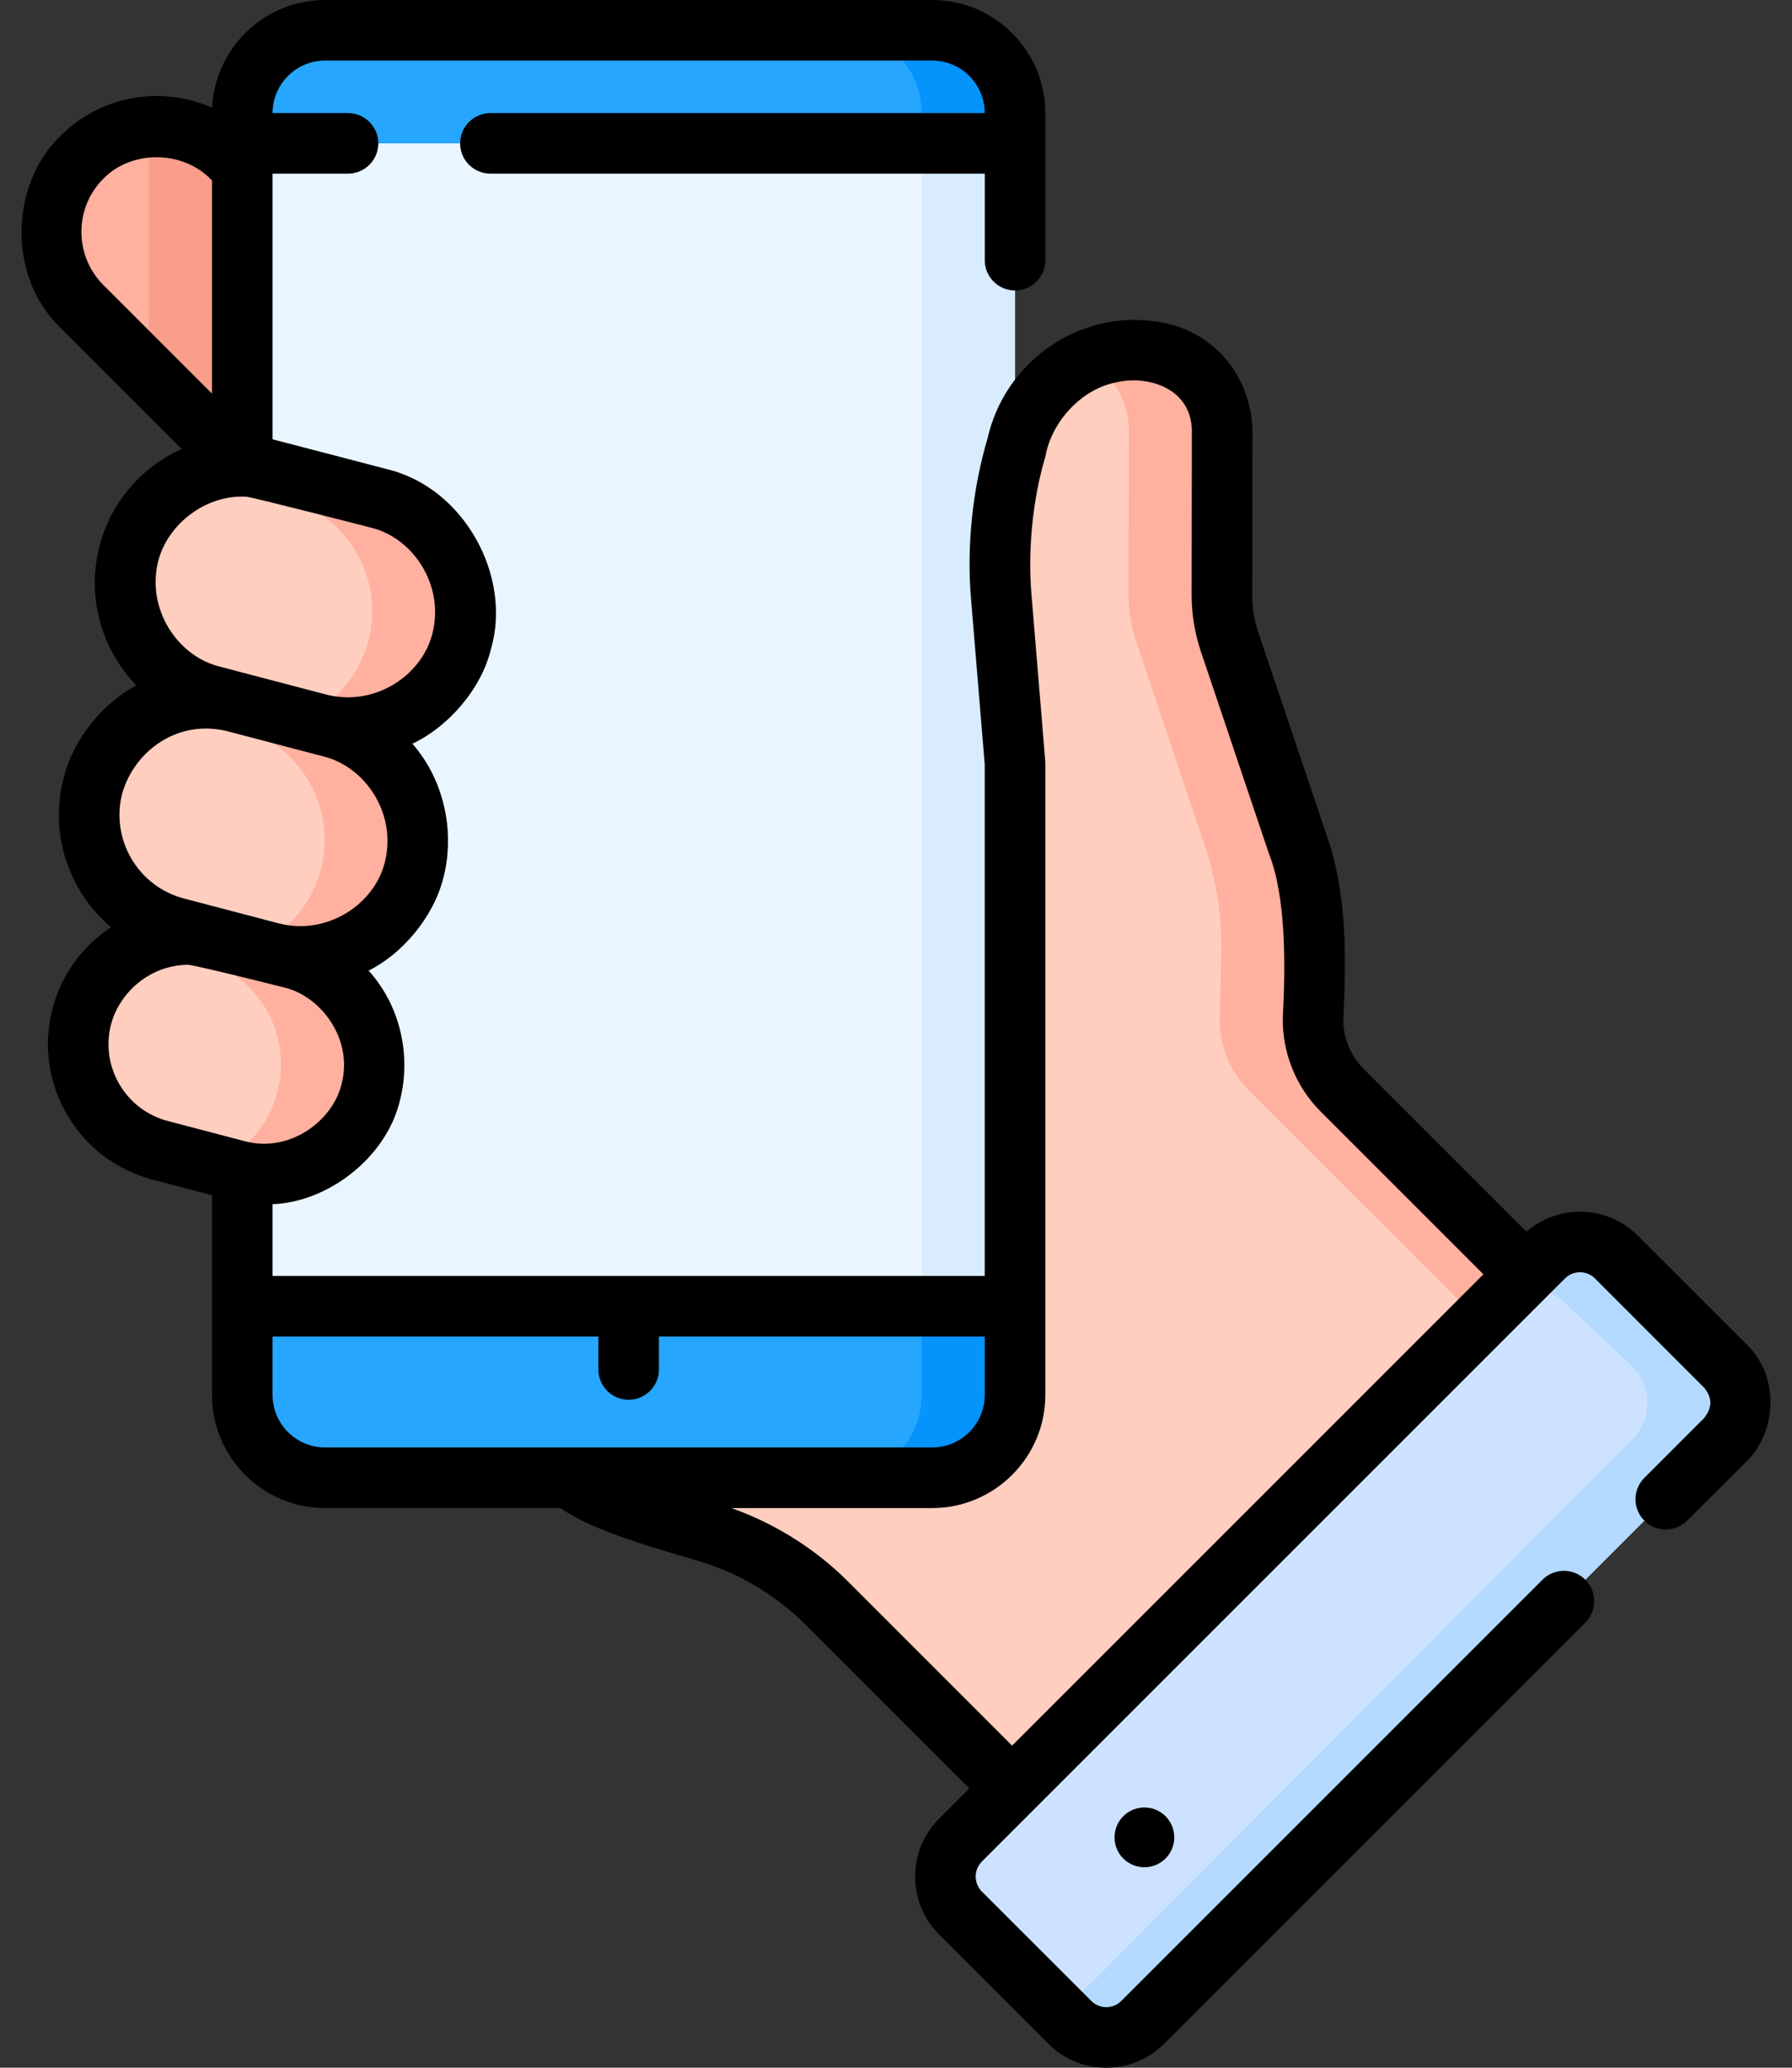
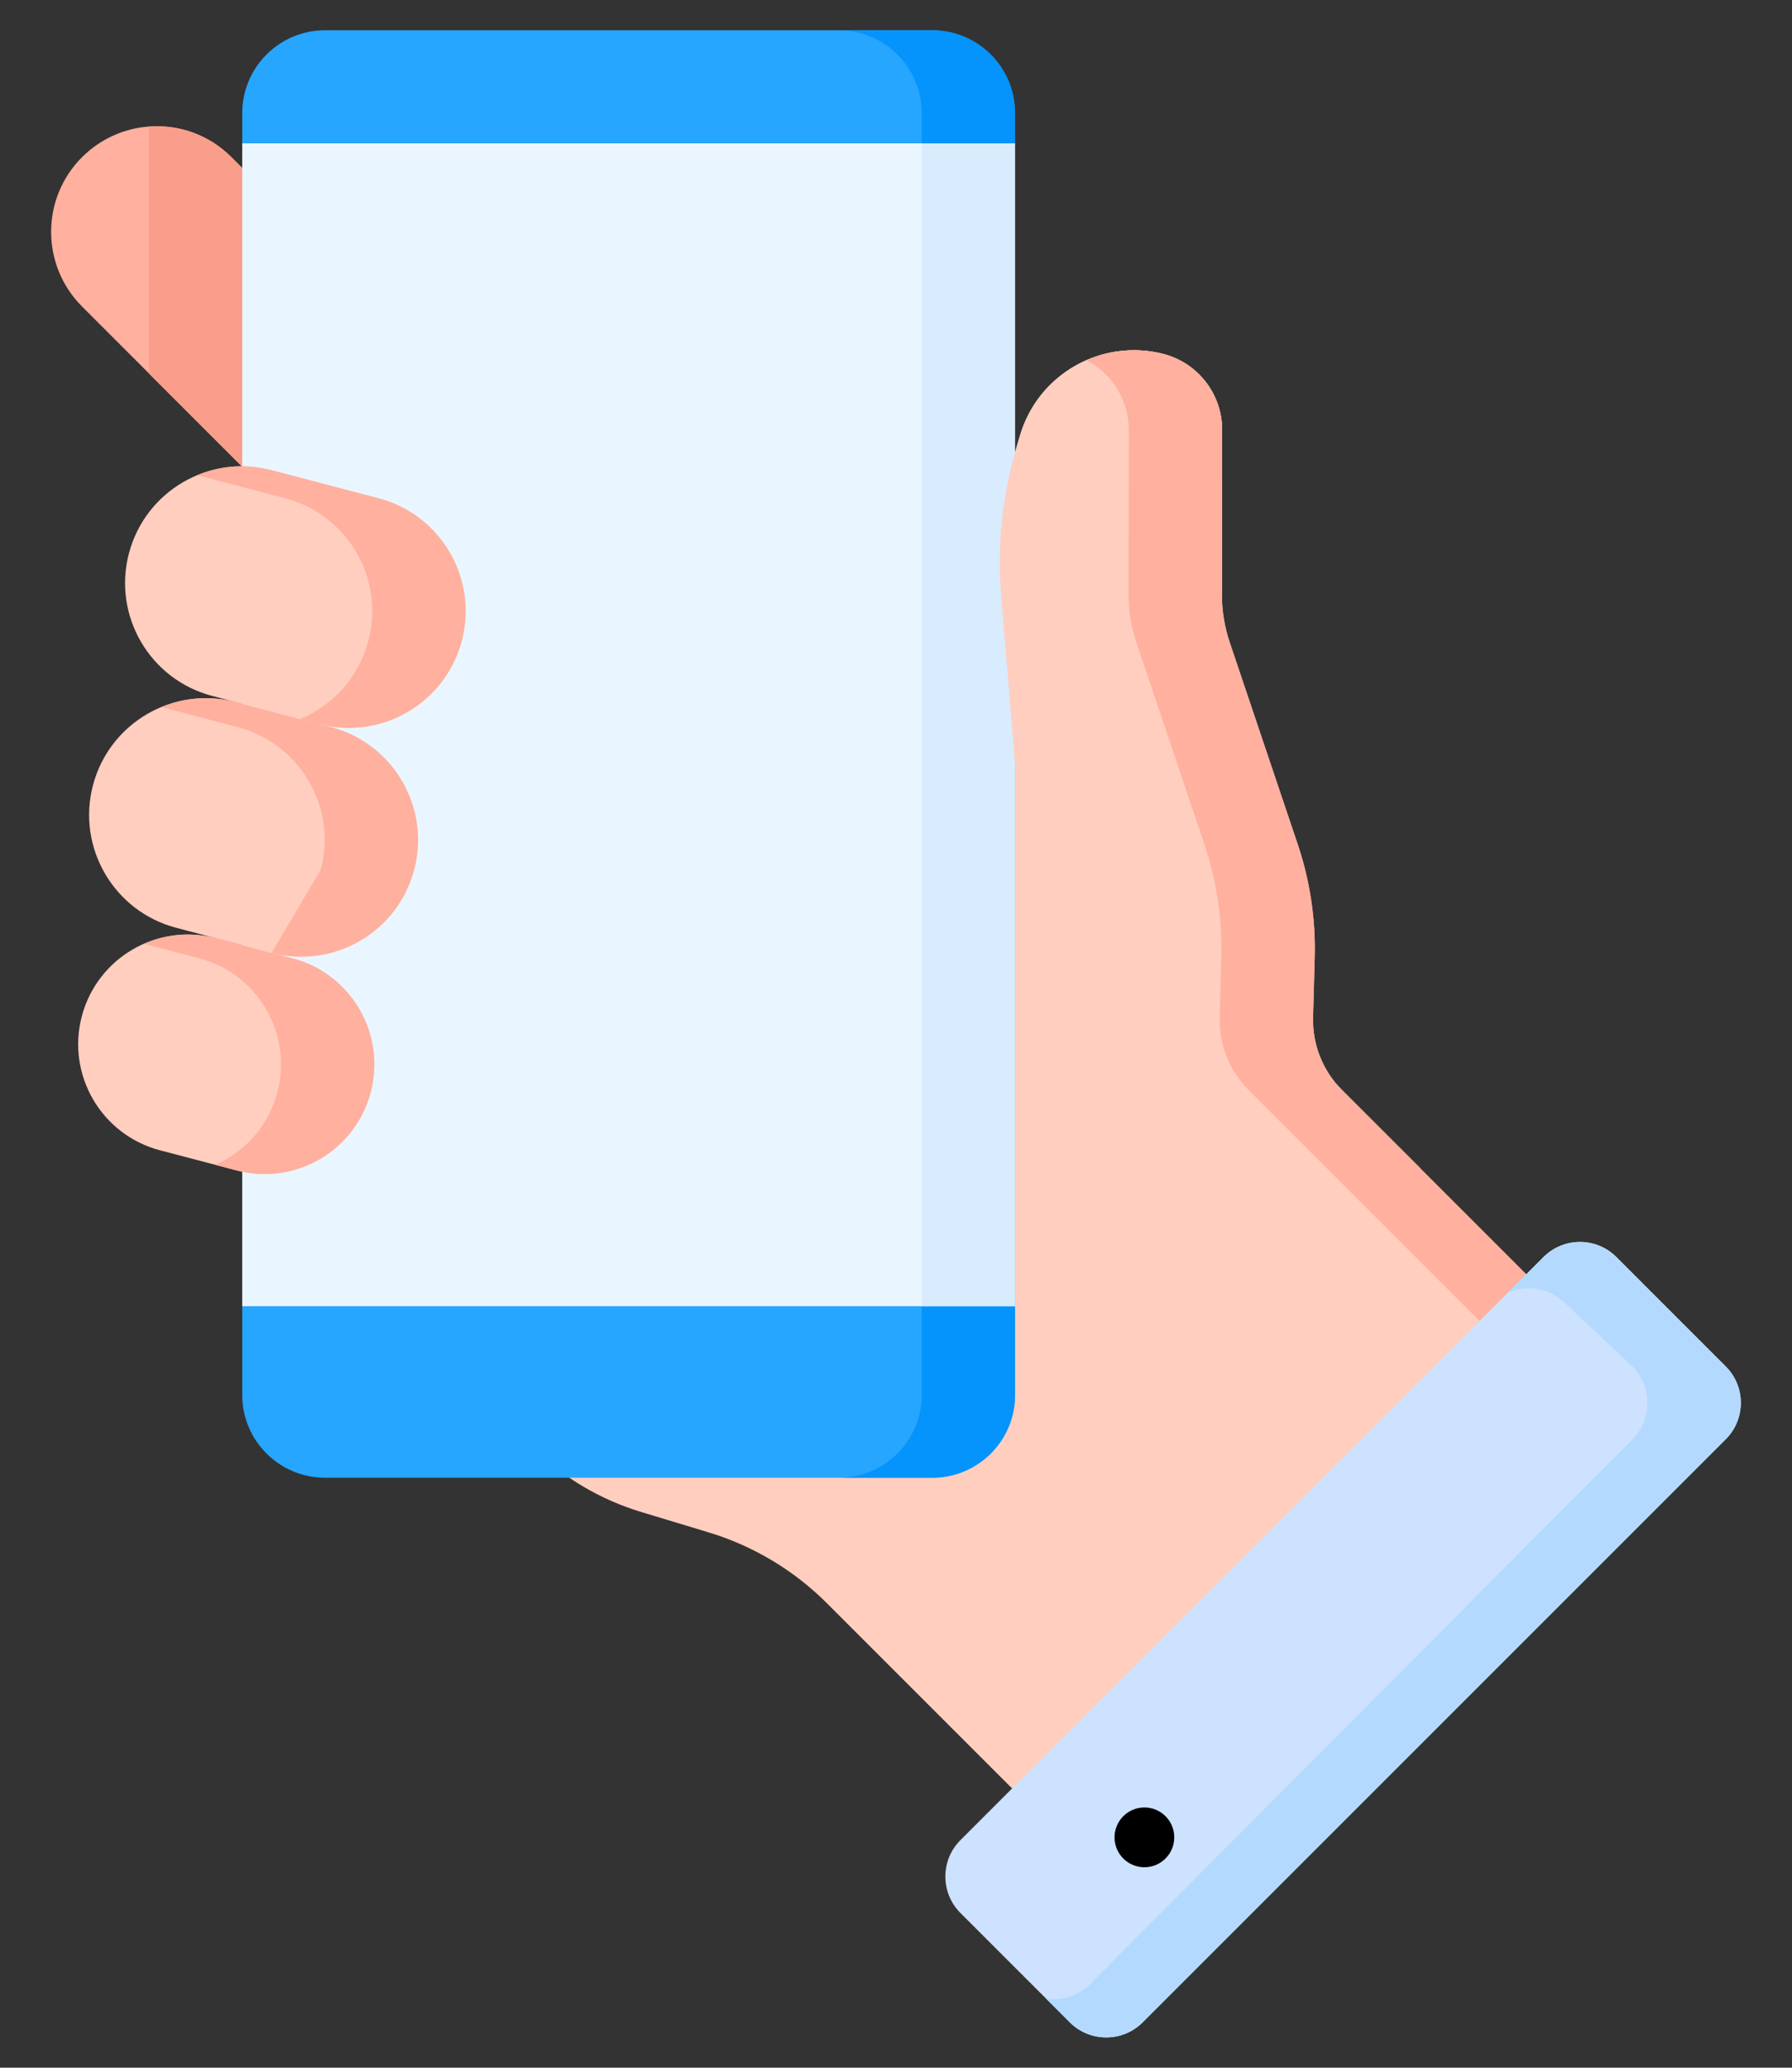
<svg xmlns="http://www.w3.org/2000/svg" width="39" height="45" viewBox="0 0 39 45" fill="none">
  <rect x="0" y="0" width="39" height="45" fill="#333333" stroke="none" />
  <g id="Group">
    <g id="Group_2">
      <path id="Vector" d="M15.606 17.24C15.157 17.689 14.569 17.914 13.98 17.914C13.393 17.914 12.803 17.689 12.354 17.24L3.242 8.127L1.786 6.671C0.888 5.774 0.888 4.317 1.786 3.42C2.192 3.015 2.711 2.792 3.242 2.754C3.885 2.705 4.544 2.928 5.036 3.42L15.606 13.989C16.504 14.887 16.504 16.343 15.606 17.24Z" fill="#FFB09E" />
      <path id="Vector_2" d="M15.605 17.24C15.157 17.689 14.568 17.914 13.98 17.914C13.392 17.914 12.803 17.689 12.354 17.24L3.241 8.127V2.754C3.885 2.705 4.544 2.928 5.036 3.42L15.605 13.989C16.504 14.888 16.504 16.343 15.605 17.24Z" fill="#F99E8A" />
      <path id="Vector_3" d="M16.216 10.732L27.389 21.906L34.742 29.258L24.129 41.024L17.997 34.892C17.277 34.172 16.391 33.642 15.418 33.348L13.953 32.905C13.072 32.639 12.267 32.164 11.608 31.521L6.367 26.875L8.696 21.066L16.216 10.732Z" fill="#FFCEBF" />
      <path id="Vector_4" d="M27.884 24.432L32.71 29.258L23.061 39.956L24.128 41.024L34.741 29.258L27.389 21.906L27.884 24.432Z" fill="#FFB09E" />
      <path id="Vector_5" d="M22.09 16.607L17.421 18.634L27.566 28.779L30.914 25.43L29.207 23.723C28.789 23.305 28.561 22.733 28.577 22.142L28.613 20.844C28.636 20.005 28.51 19.168 28.242 18.373L26.763 13.981C26.651 13.649 26.594 13.302 26.593 12.952L26.598 9.358C26.599 8.572 26.064 7.886 25.3 7.698C23.958 7.365 22.591 8.148 22.199 9.475L22.123 9.733C21.812 10.785 21.699 11.886 21.79 12.979L22.09 16.607Z" fill="#FFCEBF" />
      <path id="Vector_6" d="M24.868 44.013L37.558 31.323C37.996 30.885 37.996 30.175 37.558 29.738L35.178 27.357C34.74 26.919 34.03 26.919 33.592 27.357L20.902 40.047C20.465 40.484 20.465 41.194 20.902 41.632L23.283 44.013C23.721 44.45 24.43 44.45 24.868 44.013Z" fill="#CDE2FF" />
      <path id="Vector_7" d="M37.558 29.738L35.177 27.357C34.74 26.919 34.03 26.919 33.592 27.357L32.816 28.134C33.227 27.95 33.726 28.026 34.064 28.364L35.527 29.738C35.964 30.175 35.964 30.885 35.527 31.323L23.721 43.182C23.461 43.442 23.105 43.546 22.768 43.497L23.283 44.013C23.721 44.45 24.43 44.45 24.868 44.013L37.558 31.323C37.996 30.885 37.996 30.175 37.558 29.738Z" fill="#B3DAFE" />
      <path id="Vector_8" d="M22.09 2.462V30.359C22.09 31.354 21.283 32.16 20.287 32.16H7.074C6.079 32.16 5.272 31.354 5.272 30.359V2.462C5.272 1.466 6.079 0.659 7.074 0.659H20.287C21.283 0.659 22.09 1.466 22.09 2.462Z" fill="#26A6FE" />
      <path id="Vector_9" d="M20.288 0.659H18.257C19.253 0.659 20.06 1.466 20.06 2.462V30.359C20.06 31.354 19.253 32.16 18.257 32.16H20.288C21.284 32.16 22.091 31.354 22.091 30.359V2.462C22.091 1.466 21.284 0.659 20.288 0.659Z" fill="#0593FC" />
      <path id="Vector_10" d="M5.272 3.12H22.09V28.427H5.272V3.12Z" fill="#EAF6FF" />
      <path id="Vector_11" d="M20.06 3.12H22.091V28.427H20.06V3.12Z" fill="#D8ECFE" />
      <path id="Vector_12" d="M26.598 9.358L26.593 12.952L22.09 16.607L21.789 12.979C21.698 11.886 21.811 10.786 22.122 9.733L22.199 9.475C22.53 8.354 23.556 7.622 24.676 7.622C24.881 7.622 25.091 7.646 25.299 7.698C26.063 7.886 26.599 8.572 26.598 9.358Z" fill="#FFCEBF" />
      <g id="Group_3">
        <path id="Vector_13" d="M1.78 22.119C2.115 20.845 3.419 20.082 4.694 20.417L6.366 20.856C7.641 21.191 8.403 22.496 8.068 23.77C7.734 25.045 6.429 25.807 5.154 25.473L3.482 25.034C2.207 24.699 1.445 23.394 1.78 22.119Z" fill="#FFCEBF" />
        <path id="Vector_14" d="M6.366 20.856L4.694 20.417C4.153 20.275 3.606 20.331 3.131 20.54L4.335 20.856C5.61 21.191 6.372 22.496 6.037 23.77C5.845 24.504 5.331 25.067 4.686 25.35L5.154 25.473C6.429 25.807 7.734 25.045 8.068 23.77C8.403 22.496 7.641 21.191 6.366 20.856Z" fill="#FFB09E" />
        <path id="Vector_15" d="M2.023 17.09C2.38 15.733 3.768 14.922 5.125 15.278L7.202 15.824C8.559 16.18 9.37 17.569 9.014 18.925C8.658 20.282 7.269 21.093 5.912 20.737L3.835 20.192C2.478 19.835 1.667 18.447 2.023 17.09Z" fill="#FFCEBF" />
-         <path id="Vector_16" d="M7.203 15.824L5.125 15.278C4.568 15.132 4.005 15.183 3.511 15.388L5.171 15.824C6.528 16.18 7.339 17.569 6.983 18.925C6.773 19.724 6.205 20.334 5.496 20.628L5.913 20.737C7.269 21.093 8.658 20.282 9.014 18.925C9.37 17.569 8.559 16.18 7.203 15.824Z" fill="#FFB09E" />
+         <path id="Vector_16" d="M7.203 15.824L5.125 15.278C4.568 15.132 4.005 15.183 3.511 15.388L5.171 15.824C6.528 16.18 7.339 17.569 6.983 18.925L5.913 20.737C7.269 21.093 8.658 20.282 9.014 18.925C9.37 17.569 8.559 16.18 7.203 15.824Z" fill="#FFB09E" />
        <path id="Vector_17" d="M2.806 12.043C3.162 10.687 4.55 9.876 5.907 10.232L8.238 10.844C9.595 11.2 10.406 12.589 10.05 13.945C9.694 15.302 8.305 16.113 6.948 15.757L4.617 15.145C3.26 14.789 2.449 13.4 2.806 12.043Z" fill="#FFCEBF" />
        <path id="Vector_18" d="M8.238 10.844L5.907 10.232C5.349 10.085 4.786 10.136 4.292 10.341L6.207 10.844C7.563 11.2 8.375 12.589 8.018 13.945C7.809 14.745 7.24 15.354 6.531 15.648L6.948 15.757C8.305 16.113 9.693 15.302 10.05 13.945C10.406 12.589 9.595 11.2 8.238 10.844Z" fill="#FFB09E" />
      </g>
      <path id="Vector_19" d="M30.914 25.43L29.898 26.447L27.175 23.724C26.758 23.305 26.53 22.734 26.546 22.142L26.581 20.844C26.604 20.005 26.479 19.168 26.211 18.372L24.732 13.98C24.62 13.649 24.563 13.302 24.562 12.952L24.567 9.359C24.568 8.709 24.201 8.128 23.643 7.839C23.964 7.698 24.316 7.621 24.678 7.621C24.884 7.621 25.092 7.646 25.3 7.698C26.063 7.887 26.599 8.572 26.598 9.359L26.593 12.952C26.594 13.302 26.651 13.649 26.763 13.98L28.242 18.372C28.51 19.168 28.635 20.005 28.612 20.844L28.577 22.142C28.561 22.734 28.789 23.305 29.206 23.724L30.914 25.43Z" fill="#FFB09E" />
    </g>
    <g id="Group_4">
-       <path id="Vector_20" d="M38.025 29.271L35.644 26.891C34.98 26.227 33.919 26.2 33.221 26.805L29.673 23.257C29.384 22.968 29.225 22.569 29.236 22.16C29.297 20.878 29.326 19.446 28.867 18.162L27.388 13.77C27.299 13.505 27.253 13.23 27.253 12.953L27.258 9.359C27.22 8.157 26.381 7.116 25.059 6.985C23.418 6.789 21.86 7.901 21.491 9.546C21.187 10.572 21.029 11.816 21.133 13.034L21.431 16.638V27.768H5.932V26.206C7.11 26.168 8.406 25.217 8.707 23.938C8.942 23.007 8.738 21.916 8.022 21.123C8.743 20.769 9.44 19.962 9.652 19.093C9.896 18.143 9.692 17.004 8.975 16.185C9.715 15.843 10.473 15.025 10.688 14.113C11.14 12.55 10.114 10.607 8.406 10.206C8.406 10.206 5.98 9.571 5.932 9.561V3.779H7.574C7.938 3.779 8.233 3.484 8.233 3.12C8.233 2.756 7.938 2.461 7.574 2.461H5.932C5.933 1.831 6.445 1.318 7.075 1.318H20.288C20.918 1.318 21.431 1.831 21.431 2.461H10.674C10.309 2.461 10.014 2.756 10.014 3.12C10.014 3.484 10.309 3.779 10.674 3.779H21.432V5.663C21.432 6.027 21.727 6.322 22.091 6.322C22.455 6.322 22.75 6.027 22.75 5.663V2.462C22.75 1.104 21.645 0 20.288 0H7.075C5.757 0 4.678 1.042 4.617 2.345C3.53 1.862 2.21 2.064 1.32 2.954C0.231 3.996 0.14 6.002 1.32 7.137L3.954 9.771C3.102 10.154 2.424 10.904 2.168 11.876C1.874 12.998 2.216 14.139 2.969 14.917C2.262 15.282 1.6 16.069 1.387 16.923C1.17 17.749 1.288 18.611 1.719 19.349C1.905 19.669 2.142 19.948 2.416 20.181C1.786 20.594 1.336 21.217 1.143 21.952C0.717 23.576 1.691 25.245 3.316 25.671L4.614 26.012V30.359C4.614 31.716 5.718 32.82 7.075 32.82H12.197C12.926 33.336 14.368 33.721 15.227 33.979C16.095 34.241 16.891 34.718 17.531 35.358L21.095 38.922L20.437 39.581C19.743 40.275 19.743 41.404 20.437 42.098L22.817 44.479C23.154 44.815 23.601 45 24.076 45C24.552 45 24.999 44.815 25.335 44.479L34.502 35.312C34.759 35.054 34.759 34.637 34.502 34.379C34.245 34.122 33.827 34.122 33.57 34.379L24.402 43.547C24.315 43.634 24.199 43.682 24.076 43.682C23.953 43.682 23.837 43.634 23.75 43.546L21.369 41.166C21.189 40.986 21.189 40.693 21.369 40.513L22.494 39.388C22.494 39.388 22.494 39.388 22.494 39.388C22.494 39.388 22.494 39.388 22.494 39.388L34.059 27.823C34.239 27.643 34.532 27.643 34.712 27.823L37.092 30.204C37.171 30.314 37.342 30.532 37.092 30.857L35.787 32.162C35.529 32.42 35.529 32.837 35.787 33.094C36.044 33.352 36.461 33.352 36.719 33.094L38.025 31.789C38.638 31.191 38.761 29.996 38.025 29.271ZM1.772 5.046C1.772 4.607 1.942 4.196 2.252 3.886C2.858 3.268 3.98 3.252 4.614 3.929V8.567L2.252 6.205C1.942 5.895 1.772 5.484 1.772 5.046ZM3.443 12.211C3.656 11.395 4.486 10.76 5.362 10.81C5.487 10.817 8.071 11.482 8.071 11.482C8.995 11.707 9.674 12.736 9.413 13.778C9.187 14.702 8.158 15.38 7.116 15.12L4.785 14.508C3.861 14.282 3.182 13.253 3.443 12.211ZM2.662 17.258C2.944 16.308 3.9 15.646 4.958 15.916L7.035 16.461C7.959 16.687 8.638 17.716 8.377 18.758C8.152 19.682 7.122 20.36 6.08 20.099L4.003 19.554C3 19.291 2.398 18.261 2.662 17.258ZM2.418 22.287C2.599 21.616 3.24 21.008 4.086 20.997C4.233 20.997 6.199 21.494 6.199 21.494C7.006 21.694 7.694 22.636 7.431 23.603C7.231 24.41 6.289 25.098 5.322 24.835L3.65 24.396C2.729 24.154 2.176 23.208 2.418 22.287ZM5.932 30.359V29.087H13.023V29.804C13.023 30.168 13.318 30.463 13.682 30.463C14.046 30.463 14.341 30.168 14.341 29.804V29.087H21.432V30.359C21.432 30.989 20.919 31.501 20.288 31.501H7.075C6.445 31.501 5.932 30.989 5.932 30.359ZM18.463 34.425C17.747 33.709 16.872 33.159 15.918 32.82H20.288C21.645 32.82 22.75 31.715 22.75 30.359V16.607C22.75 16.592 22.749 16.578 22.748 16.564C22.747 16.56 22.748 16.556 22.747 16.552L22.747 16.545C22.747 16.542 22.747 16.539 22.746 16.537L22.447 12.925C22.374 12.038 22.452 10.935 22.755 9.92C22.88 9.209 23.516 8.449 24.344 8.311C24.985 8.176 25.914 8.441 25.939 9.358L25.934 12.951C25.934 12.952 25.934 12.952 25.934 12.953V12.954C25.935 13.375 26.004 13.791 26.139 14.191L27.618 18.583C27.995 19.541 27.976 21.04 27.919 22.125C27.898 22.893 28.197 23.646 28.741 24.189L30.448 25.897C30.449 25.897 30.449 25.898 30.45 25.898L32.284 27.733L22.027 37.99L18.463 34.425Z" fill="black" />
      <path id="Vector_21" d="M24.906 40.637C25.265 40.637 25.556 40.346 25.556 39.986C25.556 39.627 25.265 39.336 24.906 39.336C24.547 39.336 24.256 39.627 24.256 39.986C24.256 40.346 24.547 40.637 24.906 40.637Z" fill="black" />
    </g>
  </g>
</svg>